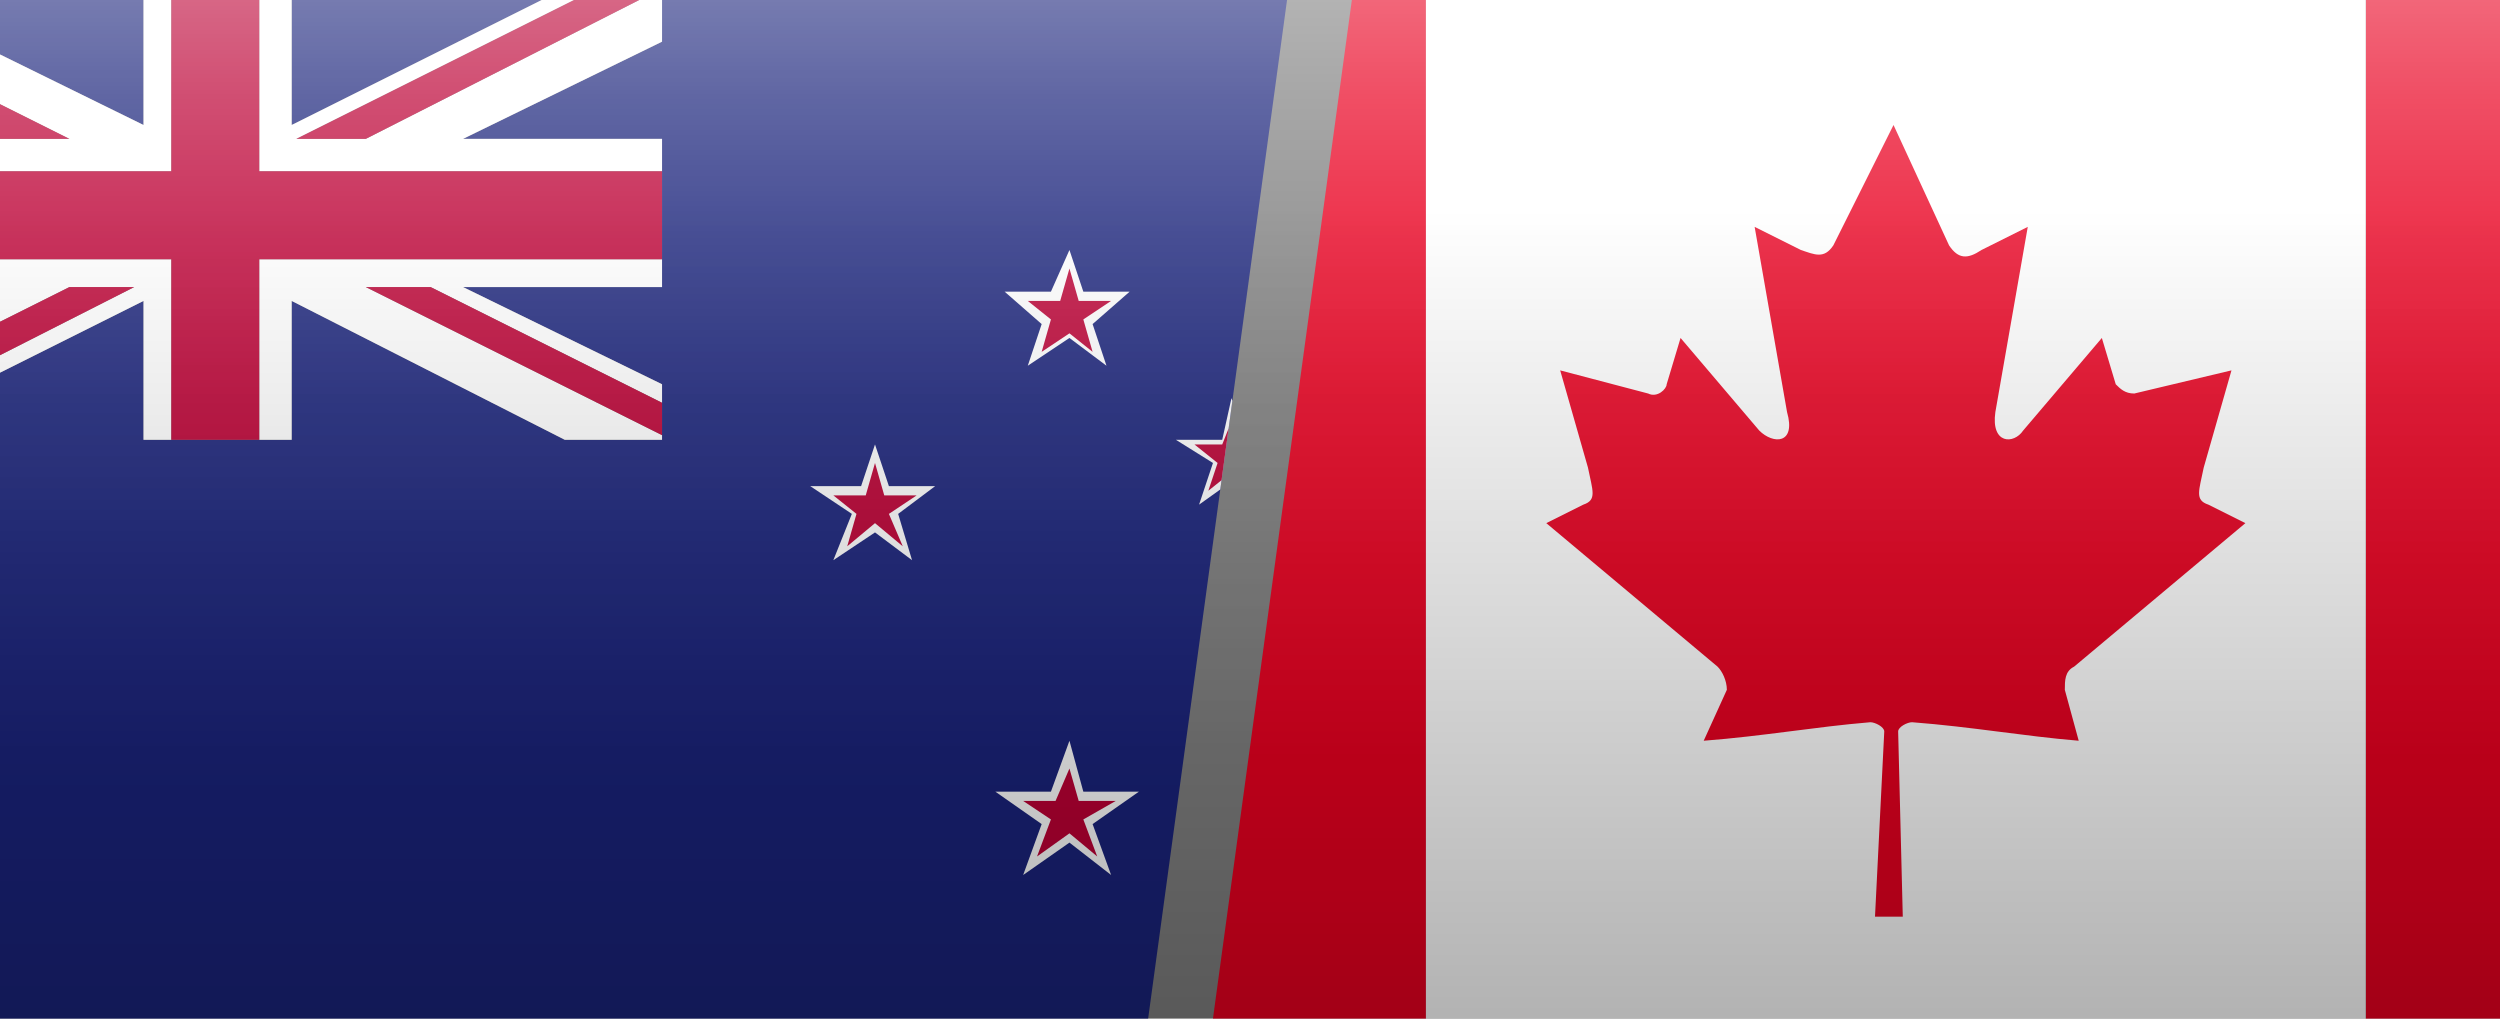
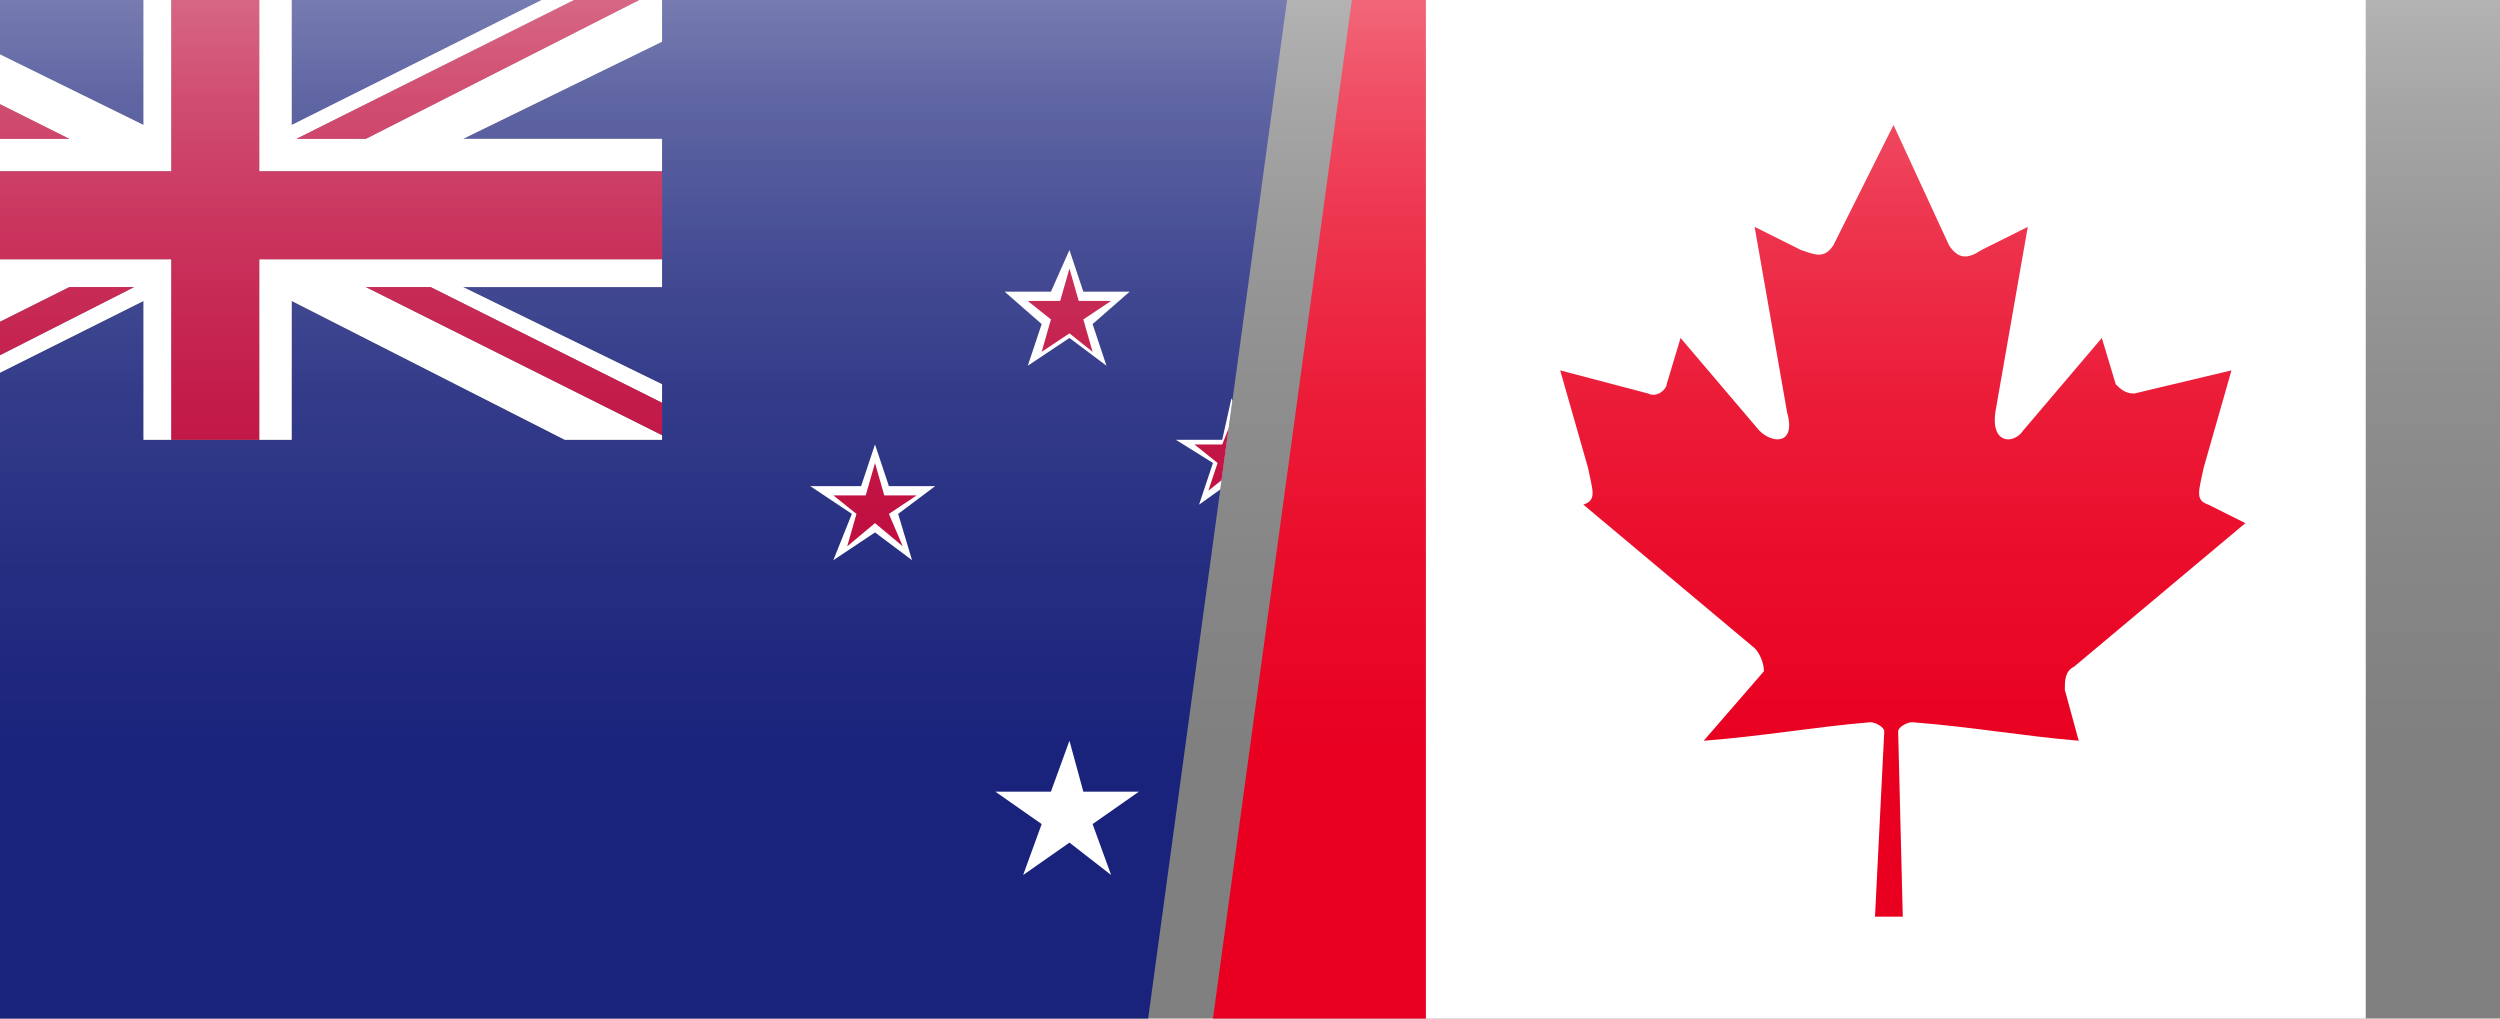
<svg xmlns="http://www.w3.org/2000/svg" xmlns:xlink="http://www.w3.org/1999/xlink" version="1.1" id="Layer_2_00000155825582600641707010000004164235075999458467_" x="0px" y="0px" viewBox="0 0 54 22" style="enable-background:new 0 0 54 22;" xml:space="preserve">
  <rect x="0" y="0" width="54" height="22" fill="#808080" stroke="none" />
  <style type="text/css">
	.st0{clip-path:url(#SVGID_00000168117671678990373460000005100739378820152767_);}
	.st1{clip-path:url(#SVGID_00000154405320141718678000000015852917515014005655_);}
	.st2{fill:#1A237B;}
	.st3{fill:#FFFFFF;}
	.st4{fill:#BC0034;}
	.st5{clip-path:url(#SVGID_00000031893096051340710540000003097345805071092882_);}
	.st6{clip-path:url(#SVGID_00000181808704967010275700000009701051546911424179_);}
	.st7{fill:#E90020;}
	.st8{clip-path:url(#SVGID_00000150072792009580593820000007164745600092759470_);}
	.st9{fill:url(#SVGID_00000122705348276880920080000008986625821694104474_);}
	.st10{fill:url(#SVGID_00000148655430248766388190000010787002137216314768_);}
</style>
  <g id="Layer_1-2-2">
    <g>
      <g>
        <defs>
          <polygon id="SVGID_1_" points="24.8,22 0,22 0,0 27.8,0     " />
        </defs>
        <clipPath id="SVGID_00000107550062229287936320000017728878387366011579_">
          <use xlink:href="#SVGID_1_" style="overflow:visible;" />
        </clipPath>
        <g style="clip-path:url(#SVGID_00000107550062229287936320000017728878387366011579_);">
          <g id="NEW_ZEALAND-2">
            <g>
              <defs>
                <rect id="SVGID_00000145764205991529863880000008804457943736894357_" x="-4.9" y="-0.2" width="38.3" height="22.4" />
              </defs>
              <clipPath id="SVGID_00000067914888398459898440000000281985319443824050_">
                <use xlink:href="#SVGID_00000145764205991529863880000008804457943736894357_" style="overflow:visible;" />
              </clipPath>
              <g style="clip-path:url(#SVGID_00000067914888398459898440000000281985319443824050_);">
                <polygon class="st2" points="14.3,-0.2 14.3,0.5 14.3,0.8 14.3,0.9 10,3 14.3,3 14.3,3.7 14.3,4.6 14.3,5.6 14.3,6.2 10,6.2          14.3,8.3 14.3,8.7 14.3,9.4 14.3,9.5 12.9,9.5 12.5,9.5 12.2,9.5 6.3,6.5 6.3,9.5 5.6,9.5 4.7,9.5 3.7,9.5 3.1,9.5 3.1,6.5          -2.9,9.5 -3.6,9.5 -4.9,9.5 -4.9,22.2 33.4,22.2 33.4,-0.2        " />
                <polygon class="st2" points="6.3,-0.2 6.3,2.7 12.1,-0.2        " />
                <polygon class="st2" points="3.1,-0.2 -2.8,-0.2 3.1,2.7        " />
                <polygon class="st3" points="14.2,-0.2 7.9,3 6.4,3 12.8,-0.2 12.1,-0.2 6.3,2.7 6.3,-0.2 5.6,-0.2 5.6,3.1 5.6,3.4 5.6,3.7          6.6,3.7 8,3.7 8.5,3.7 8.7,3.7 14.3,3.7 14.3,3 10,3 14.3,0.9 14.3,0.8 14.3,0.5 14.3,-0.2        " />
                <polygon class="st3" points="3.1,-0.2 3.1,2.7 -2.8,-0.2 -4.9,-0.2 1.5,3 0,3 -4.9,0.5 -4.9,0.9 -0.7,3 -4.9,3 -4.9,3.7          0.6,3.7 1.3,3.7 2.8,3.7 3.7,3.7 3.7,3.4 3.7,3.2 3.7,3.1 3.7,-0.2        " />
                <polygon class="st3" points="8,5.6 6.6,5.6 5.6,5.6 5.6,5.8 5.6,6.1 5.6,6.2 5.6,9.5 6.3,9.5 6.3,6.5 12.2,9.5 12.5,9.5          12.9,9.5 14.3,9.5 14.3,9.4 7.9,6.2 9.3,6.2 14.3,8.7 14.3,8.3 10,6.2 14.3,6.2 14.3,5.6 8.7,5.6        " />
                <polygon class="st3" points="2.8,5.6 1.3,5.6 0.8,5.6 0.6,5.6 -4.9,5.6 -4.9,6.2 -0.7,6.2 -4.9,8.3 -4.9,9.4 1.5,6.2          2.9,6.2 -3.6,9.5 -2.9,9.5 3.1,6.5 3.1,9.5 3.7,9.5 3.7,6.2 3.7,5.8 3.7,5.6        " />
                <polygon class="st4" points="1.5,6.2 -4.9,9.4 -4.9,9.5 -3.6,9.5 2.9,6.2        " />
                <polygon class="st4" points="-4.9,0.5 0,3 1.5,3 -4.9,-0.2        " />
                <polygon class="st4" points="14.2,-0.2 12.8,-0.2 6.4,3 7.9,3        " />
                <polygon class="st4" points="7.9,6.2 14.3,9.4 14.3,8.7 9.3,6.2        " />
                <polygon class="st4" points="3.7,-0.2 3.7,3.1 3.7,3.2 3.7,3.4 3.7,3.7 2.8,3.7 1.3,3.7 0.6,3.7 -4.9,3.7 -4.9,5.6 0.6,5.6          0.8,5.6 1.3,5.6 2.8,5.6 3.7,5.6 3.7,5.8 3.7,6.2 3.7,9.5 4.7,9.5 5.6,9.5 5.6,6.2 5.6,6.1 5.6,5.8 5.6,5.6 6.6,5.6 8,5.6          8.7,5.6 14.3,5.6 14.3,4.6 14.3,3.7 8.7,3.7 8.5,3.7 8,3.7 6.6,3.7 5.6,3.7 5.6,3.4 5.6,3.1 5.6,-0.2        " />
                <polygon class="st3" points="21.7,6.3 22.7,6.3 23.1,5.4 23.4,6.3 24.4,6.3 23.6,7 23.9,7.9 23.1,7.3 22.2,7.9 22.5,7                 " />
                <polygon class="st4" points="22.2,6.5 22.9,6.5 23.1,5.8 23.3,6.5 24,6.5 23.4,6.9 23.6,7.6 23.1,7.2 22.5,7.6 22.7,6.9                 " />
                <polygon class="st3" points="17.5,10.5 18.6,10.5 18.9,9.6 19.2,10.5 20.2,10.5 19.4,11.1 19.7,12.1 18.9,11.5 18,12.1          18.4,11.1        " />
                <polygon class="st4" points="18,10.7 18.7,10.7 18.9,10 19.1,10.7 19.8,10.7 19.2,11.1 19.5,11.8 18.9,11.3 18.3,11.8          18.5,11.1        " />
                <polygon class="st3" points="25.4,9.5 26.4,9.5 26.6,8.6 26.9,9.5 27.8,9.5 27.1,10 27.4,10.9 26.6,10.4 25.9,10.9 26.2,10                 " />
                <polygon class="st4" points="25.8,9.6 26.4,9.6 26.6,9.1 26.8,9.6 27.4,9.6 26.9,10 27.1,10.6 26.6,10.2 26.1,10.6 26.3,10                 " />
                <polygon class="st3" points="21.5,17.1 22.7,17.1 23.1,16 23.4,17.1 24.6,17.1 23.6,17.8 24,18.9 23.1,18.2 22.1,18.9          22.5,17.8        " />
-                 <polygon class="st4" points="22.1,17.3 22.8,17.3 23.1,16.6 23.3,17.3 24.1,17.3 23.4,17.7 23.7,18.5 23.1,18 22.4,18.5          22.7,17.7        " />
              </g>
            </g>
          </g>
        </g>
      </g>
      <g>
        <defs>
          <polygon id="SVGID_00000070837751437864046450000008126356731882651313_" points="54,22 26.2,22 29.2,0 54,0     " />
        </defs>
        <clipPath id="SVGID_00000129918085897647436760000007396118357601502859_">
          <use xlink:href="#SVGID_00000070837751437864046450000008126356731882651313_" style="overflow:visible;" />
        </clipPath>
        <g style="clip-path:url(#SVGID_00000129918085897647436760000007396118357601502859_);">
          <g id="CANADA">
            <g>
              <defs>
                <rect id="SVGID_00000095321593322569249460000000505307114422737592_" x="21.8" y="-0.2" width="38.3" height="22.3" />
              </defs>
              <clipPath id="SVGID_00000172425660523919479730000008082598355151029163_">
                <use xlink:href="#SVGID_00000095321593322569249460000000505307114422737592_" style="overflow:visible;" />
              </clipPath>
              <g style="clip-path:url(#SVGID_00000172425660523919479730000008082598355151029163_);">
                <rect x="21.8" y="-0.2" class="st7" width="9" height="22.3" />
-                 <rect x="51.1" y="-0.2" class="st7" width="9" height="22.3" />
                <rect x="30.8" y="-0.2" class="st3" width="20.3" height="22.3" />
                <g>
                  <defs>
                    <rect id="SVGID_00000068663307254144581010000009773918849284380577_" x="21.8" y="-0.2" width="38.3" height="22.3" />
                  </defs>
                  <clipPath id="SVGID_00000083062809633696377940000017803792349958690730_">
                    <use xlink:href="#SVGID_00000068663307254144581010000009773918849284380577_" style="overflow:visible;" />
                  </clipPath>
                  <g style="clip-path:url(#SVGID_00000083062809633696377940000017803792349958690730_);">
-                     <path class="st7" d="M40.9,2.7l-1.3,2.6c-0.2,0.3-0.4,0.2-0.7,0.1l-1-0.5l0.7,4c0.2,0.7-0.3,0.7-0.6,0.4l-1.7-2l-0.3,1           c0,0.1-0.2,0.3-0.4,0.2L33.7,8l0.6,2.1c0.1,0.5,0.2,0.7-0.1,0.8l-0.8,0.4l3.7,3.1c0.1,0.1,0.2,0.3,0.2,0.5L36.8,16           c1.3-0.1,2.4-0.3,3.6-0.4c0.1,0,0.3,0.1,0.3,0.2l-0.2,4h0.6l-0.1-4c0-0.1,0.2-0.2,0.3-0.2c1.3,0.1,2.4,0.3,3.6,0.4           l-0.3-1.1c0-0.2,0-0.4,0.2-0.5l3.7-3.1l-0.8-0.4c-0.3-0.1-0.2-0.3-0.1-0.8L48.2,8l-2.1,0.5c-0.2,0-0.3-0.1-0.4-0.2l-0.3-1           l-1.7,2c-0.2,0.3-0.7,0.3-0.6-0.4l0.7-4l-1,0.5c-0.3,0.2-0.5,0.2-0.7-0.1L40.9,2.7L40.9,2.7z" />
+                     <path class="st7" d="M40.9,2.7l-1.3,2.6c-0.2,0.3-0.4,0.2-0.7,0.1l-1-0.5l0.7,4c0.2,0.7-0.3,0.7-0.6,0.4l-1.7-2l-0.3,1           c0,0.1-0.2,0.3-0.4,0.2L33.7,8l0.6,2.1c0.1,0.5,0.2,0.7-0.1,0.8l3.7,3.1c0.1,0.1,0.2,0.3,0.2,0.5L36.8,16           c1.3-0.1,2.4-0.3,3.6-0.4c0.1,0,0.3,0.1,0.3,0.2l-0.2,4h0.6l-0.1-4c0-0.1,0.2-0.2,0.3-0.2c1.3,0.1,2.4,0.3,3.6,0.4           l-0.3-1.1c0-0.2,0-0.4,0.2-0.5l3.7-3.1l-0.8-0.4c-0.3-0.1-0.2-0.3-0.1-0.8L48.2,8l-2.1,0.5c-0.2,0-0.3-0.1-0.4-0.2l-0.3-1           l-1.7,2c-0.2,0.3-0.7,0.3-0.6-0.4l0.7-4l-1,0.5c-0.3,0.2-0.5,0.2-0.7-0.1L40.9,2.7L40.9,2.7z" />
                  </g>
                </g>
              </g>
            </g>
          </g>
        </g>
      </g>
      <g>
        <linearGradient id="SVGID_00000031919271381395197770000001565606527662829236_" gradientUnits="userSpaceOnUse" x1="27" y1="1155.94" x2="27" y2="1133.94" gradientTransform="matrix(1 0 0 1 0 -1133.94)">
          <stop offset="0" style="stop-color:#FFFFFF;stop-opacity:0" />
          <stop offset="0.26" style="stop-color:#FFFFFF;stop-opacity:0" />
          <stop offset="0.45" style="stop-color:#FFFFFF;stop-opacity:5.000000e-02" />
          <stop offset="0.61" style="stop-color:#FFFFFF;stop-opacity:0.11" />
          <stop offset="0.77" style="stop-color:#FFFFFF;stop-opacity:0.2" />
          <stop offset="0.91" style="stop-color:#FFFFFF;stop-opacity:0.31" />
          <stop offset="1" style="stop-color:#FFFFFF;stop-opacity:0.4" />
        </linearGradient>
        <rect style="fill:url(#SVGID_00000031919271381395197770000001565606527662829236_);" width="54" height="22" />
        <linearGradient id="SVGID_00000015329676295074891270000014289357355983368631_" gradientUnits="userSpaceOnUse" x1="-5613.15" y1="-706.41" x2="-5613.15" y2="-723.9" gradientTransform="matrix(-1 0 0 -1 -5586.15 -701.9)">
          <stop offset="0" style="stop-color:#000000;stop-opacity:0" />
          <stop offset="1" style="stop-color:#000000;stop-opacity:0.3" />
        </linearGradient>
-         <rect y="4.5" style="fill:url(#SVGID_00000015329676295074891270000014289357355983368631_);" width="54" height="17.5" />
      </g>
    </g>
  </g>
</svg>